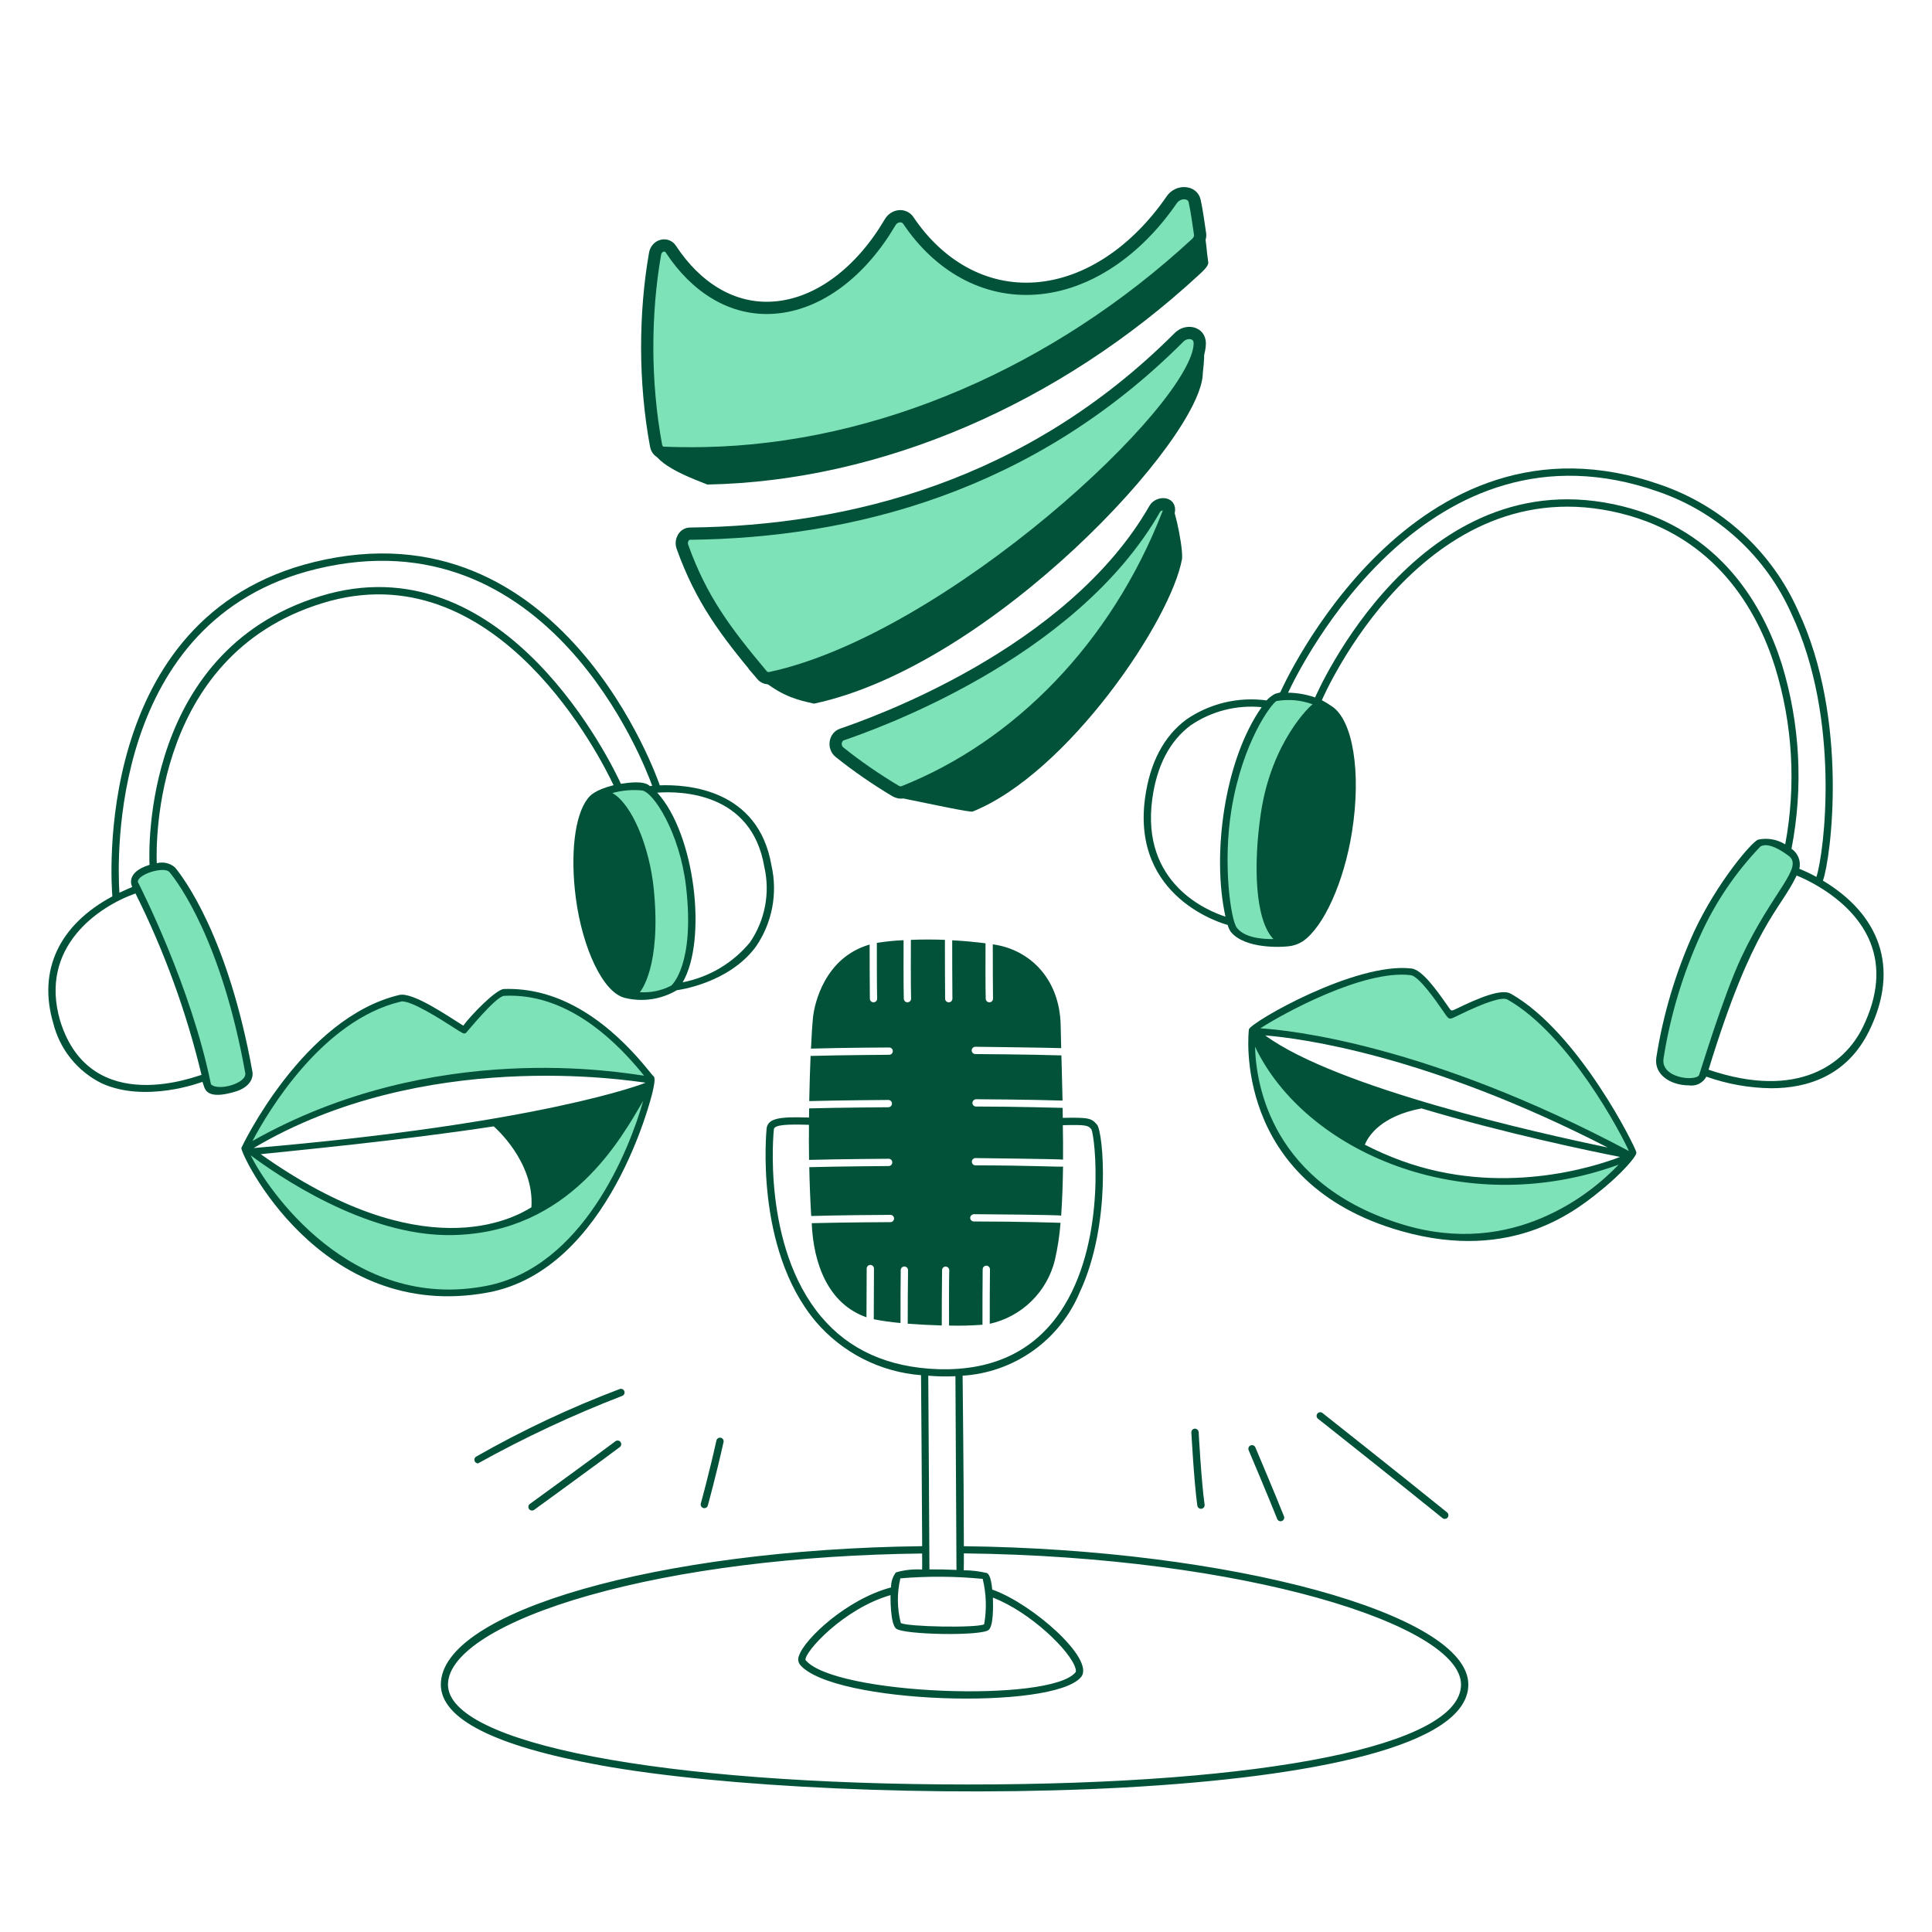
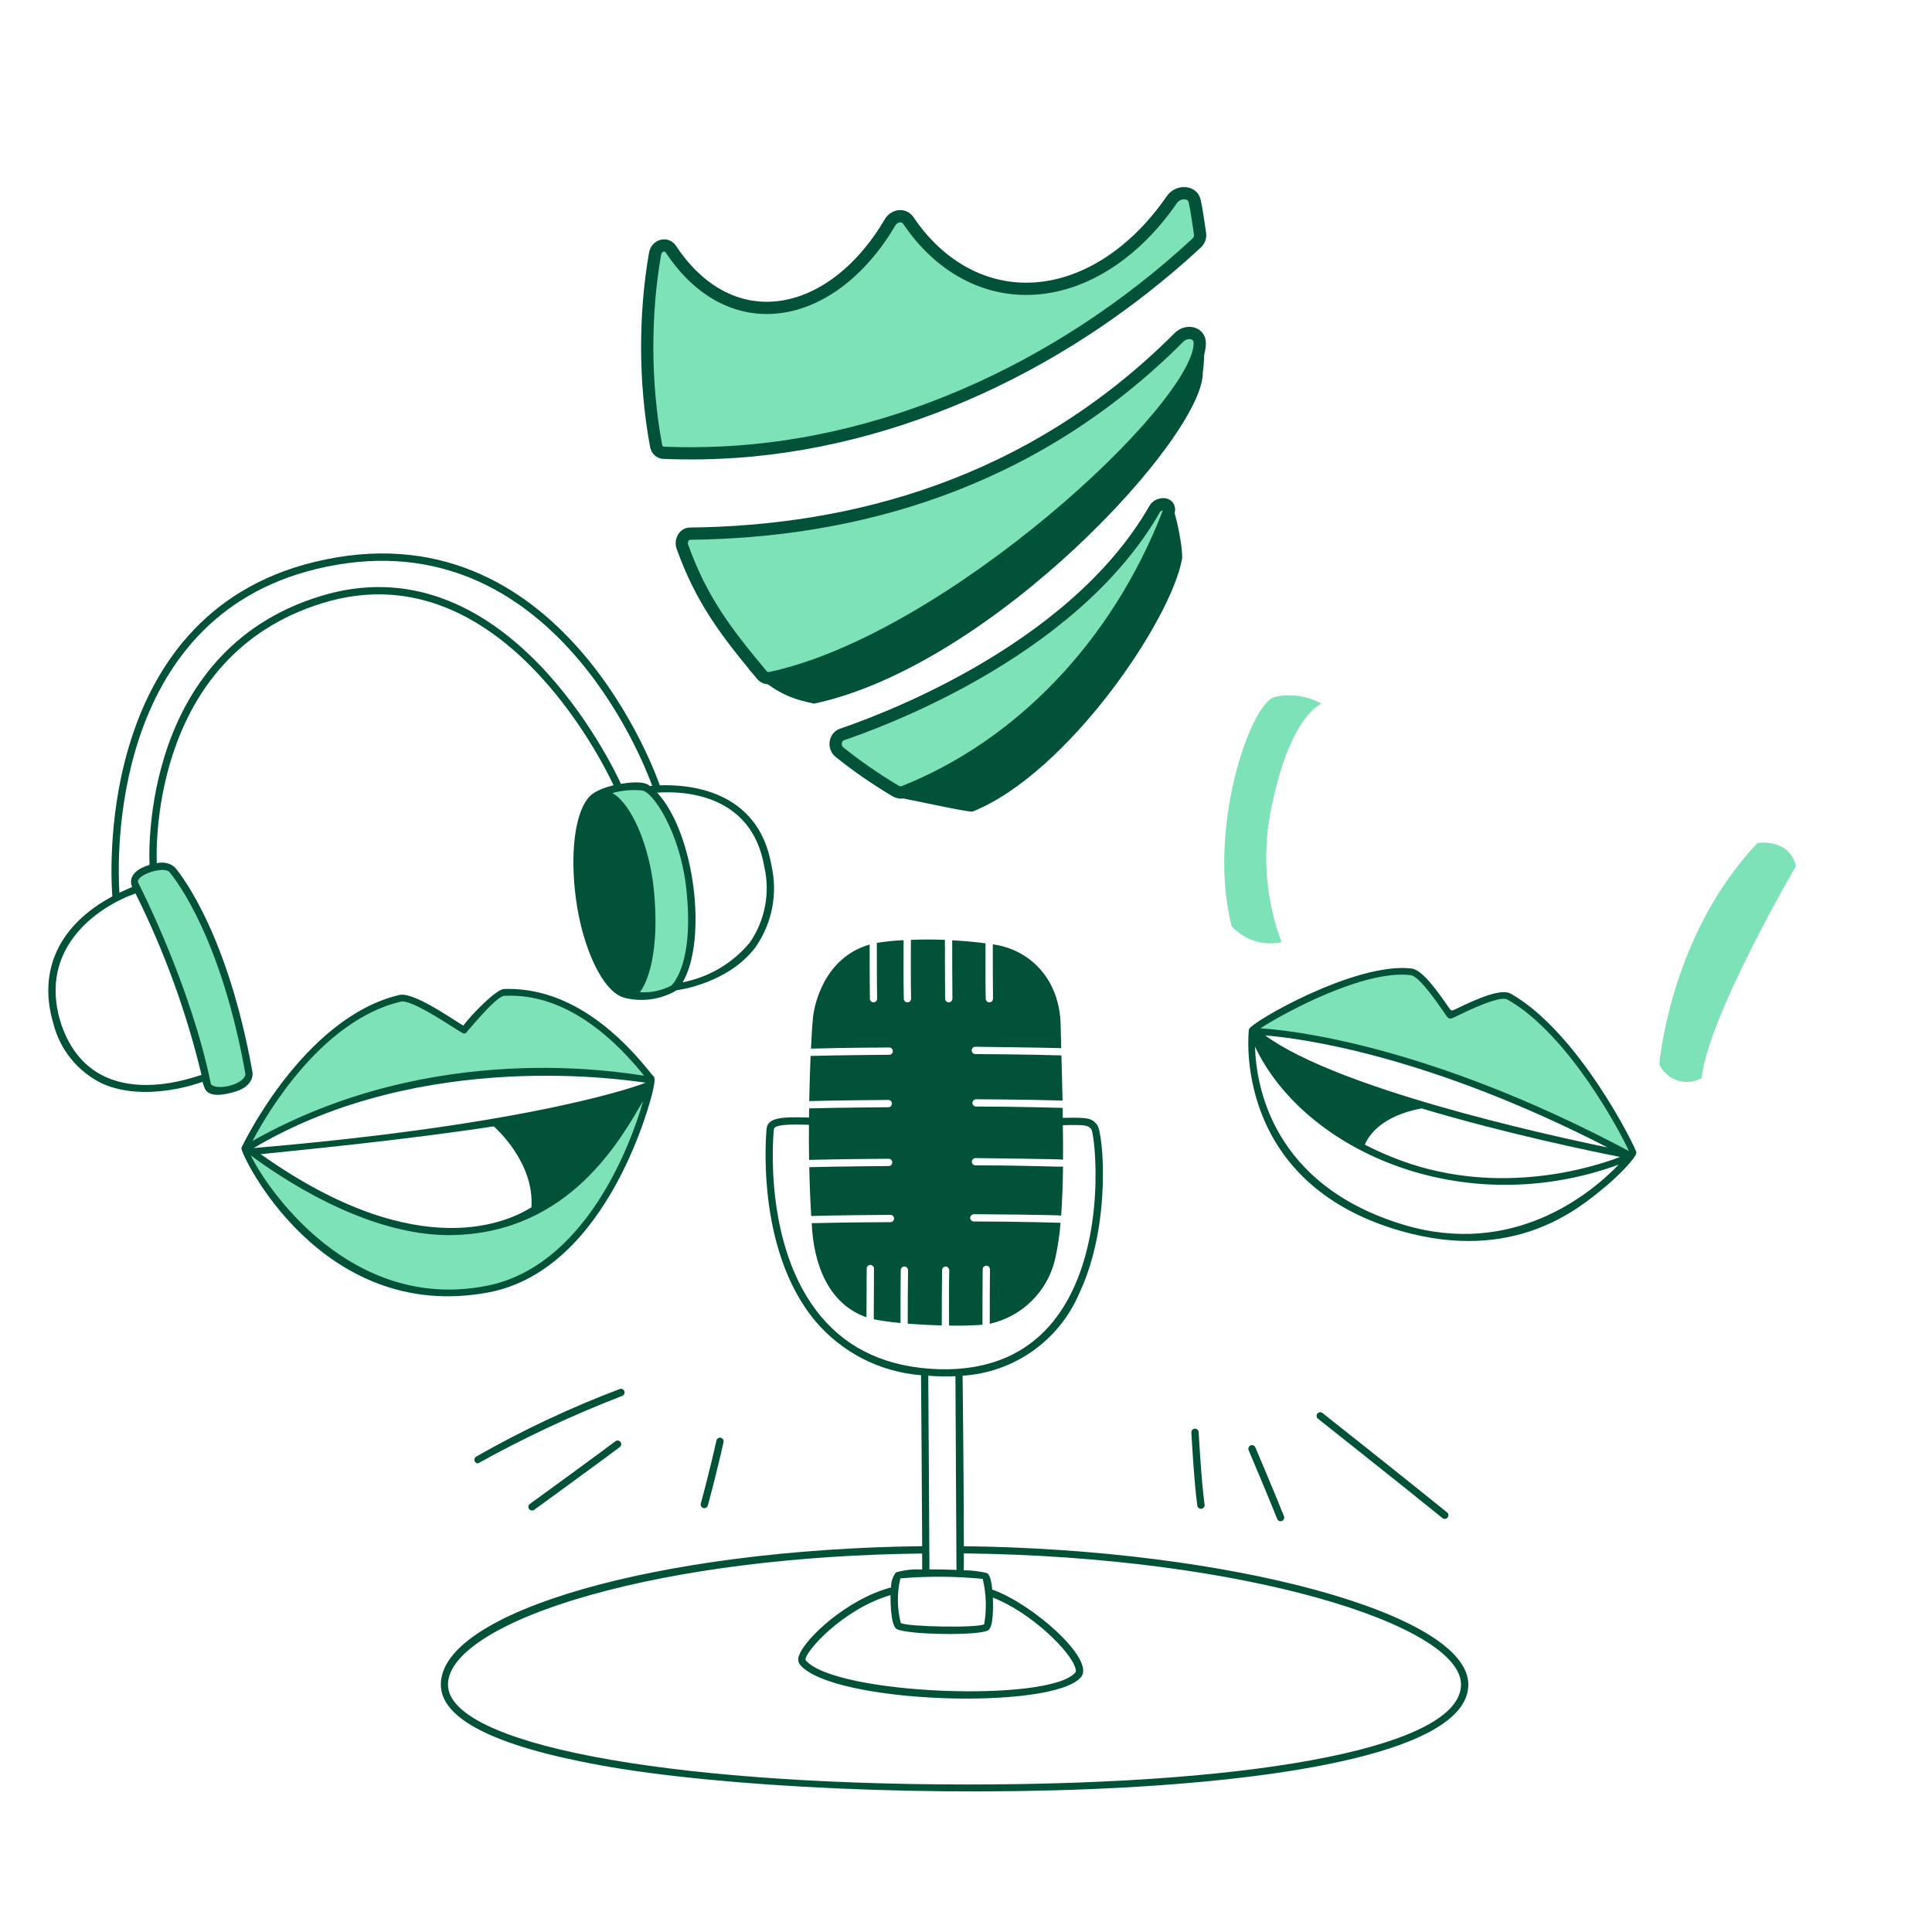
<svg xmlns="http://www.w3.org/2000/svg" width="400" height="400" viewBox="0 0 400 400" fill="none">
  <path d="M98.962 302.98C98.799 302.976 98.641 302.922 98.512 302.82C98.383 302.72 98.29 302.582 98.246 302.424C98.203 302.268 98.211 302.1 98.27 301.948C98.329 301.796 98.436 301.666 98.574 301.58C108.105 296.142 118.049 291.46 128.314 287.58C128.499 287.516 128.702 287.528 128.879 287.612C129.056 287.694 129.194 287.844 129.264 288.026C129.334 288.21 129.33 288.412 129.253 288.592C129.176 288.772 129.032 288.916 128.852 288.992C118.577 292.958 108.589 297.63 98.962 302.98Z" fill="#015239" />
  <path d="M109.704 311.372C109.838 311.276 123.004 301.718 127.452 298.372C127.612 298.266 127.806 298.226 127.994 298.258C128.183 298.29 128.352 298.394 128.468 298.546C128.584 298.7 128.637 298.89 128.617 299.08C128.596 299.272 128.505 299.446 128.36 299.572C123.902 302.934 110.726 312.498 110.592 312.596C110.429 312.714 110.227 312.762 110.029 312.73C109.831 312.7 109.654 312.59 109.536 312.428C109.418 312.266 109.37 312.064 109.401 311.866C109.433 311.668 109.541 311.49 109.704 311.372Z" fill="#015239" />
  <path d="M145.084 311.336C145.104 311.274 146.86 304.858 148.336 298.206C148.388 298.02 148.509 297.86 148.675 297.76C148.841 297.66 149.04 297.628 149.229 297.67C149.418 297.712 149.584 297.824 149.692 297.986C149.8 298.146 149.842 298.342 149.81 298.534C148.326 305.224 146.558 311.672 146.54 311.734C146.478 311.916 146.349 312.07 146.179 312.16C146.009 312.25 145.81 312.272 145.624 312.222C145.438 312.17 145.279 312.05 145.178 311.886C145.078 311.722 145.044 311.524 145.084 311.336Z" fill="#015239" />
  <path d="M298.646 314.299C289.668 307.023 273.004 293.842 272.846 293.71C272.7 293.582 272.608 293.404 272.588 293.21C272.57 293.018 272.628 292.825 272.748 292.673C272.868 292.521 273.042 292.421 273.234 292.395C273.428 292.367 273.622 292.415 273.78 292.529C273.948 292.661 290.62 305.844 299.604 313.128C299.68 313.19 299.744 313.268 299.792 313.356C299.838 313.444 299.868 313.541 299.878 313.639C299.888 313.737 299.878 313.837 299.848 313.933C299.82 314.027 299.772 314.116 299.71 314.192C299.648 314.268 299.57 314.333 299.482 314.381C299.394 314.427 299.298 314.457 299.2 314.467C299.102 314.477 299.002 314.467 298.906 314.437C298.812 314.409 298.722 314.361 298.646 314.299Z" fill="#015239" />
  <path d="M264.43 314.482C262.55 309.752 258.552 300.326 258.512 300.23C258.44 300.048 258.444 299.844 258.52 299.662C258.596 299.482 258.74 299.338 258.92 299.262C259.1 299.184 259.304 299.182 259.488 299.252C259.67 299.324 259.818 299.464 259.9 299.642C259.94 299.736 263.946 309.178 265.832 313.926C265.906 314.112 265.902 314.32 265.824 314.504C265.744 314.686 265.594 314.832 265.408 314.906C265.224 314.978 265.016 314.976 264.832 314.896C264.648 314.816 264.504 314.668 264.43 314.482Z" fill="#015239" />
  <path d="M247.896 311.73C247.212 306.882 246.664 296.69 246.658 296.588C246.652 296.488 246.666 296.388 246.698 296.294C246.73 296.2 246.782 296.114 246.848 296.038C246.914 295.964 246.994 295.904 247.084 295.86C247.174 295.818 247.272 295.794 247.372 295.788C247.57 295.784 247.764 295.856 247.912 295.988C248.06 296.12 248.154 296.304 248.172 296.502C248.172 296.602 248.722 306.73 249.398 311.514C249.426 311.714 249.374 311.916 249.254 312.076C249.134 312.238 248.954 312.344 248.754 312.372C248.556 312.402 248.354 312.35 248.192 312.23C248.032 312.108 247.924 311.93 247.896 311.73Z" fill="#015239" />
  <path d="M199.558 320.126C199.522 301.812 199.298 287.204 199.298 284.824C204.54 284.496 209.586 282.71 213.866 279.668C218.146 276.626 221.492 272.446 223.524 267.604C230.204 253.38 228.416 234.308 227.124 232.842C225.982 231.548 225.55 231.312 220.034 231.442C220.034 230.754 220.034 230.064 220.012 229.374C219.812 229.374 210.332 229.094 202.06 229.094C201.862 229.09 201.674 229.01 201.538 228.868C201.4 228.728 201.324 228.538 201.326 228.34C201.336 228.144 201.42 227.958 201.558 227.818C201.698 227.678 201.884 227.596 202.08 227.584C202.188 227.584 213.68 227.65 219.99 227.866C219.926 224.568 219.818 221.4 219.754 218.512C213.418 218.296 202.016 218.232 201.886 218.232C201.692 218.22 201.51 218.134 201.38 217.99C201.248 217.848 201.176 217.66 201.178 217.466C201.182 217.272 201.258 217.086 201.394 216.948C201.53 216.81 201.714 216.728 201.908 216.722C201.974 216.722 216.586 216.896 219.708 217.004C219.666 215.322 219.622 213.77 219.6 212.348C219.44 202.774 213.316 196.576 205.548 195.516C205.548 198.058 205.548 204.696 205.592 206.744C205.598 206.944 205.524 207.138 205.386 207.284C205.25 207.43 205.06 207.514 204.86 207.52C204.66 207.526 204.466 207.452 204.32 207.314C204.174 207.178 204.09 206.988 204.084 206.788C204.006 204.676 204.04 197.65 204.04 195.3C202.316 195.084 199.966 194.826 197.144 194.676C197.144 195.926 197.144 204.396 197.186 206.744C197.189 206.844 197.172 206.942 197.137 207.034C197.102 207.126 197.049 207.212 196.981 207.284C196.913 207.356 196.831 207.414 196.741 207.454C196.65 207.494 196.553 207.518 196.454 207.52C196.355 207.522 196.256 207.506 196.164 207.472C196.071 207.436 195.986 207.382 195.914 207.314C195.842 207.246 195.784 207.166 195.744 207.074C195.703 206.984 195.681 206.888 195.678 206.788C195.636 204.352 195.636 195.452 195.636 194.588C193.522 194.5 191.152 194.48 188.588 194.588C188.588 195.45 188.548 204.33 188.63 206.742C188.636 206.942 188.562 207.136 188.425 207.282C188.287 207.428 188.098 207.512 187.898 207.518C187.698 207.524 187.504 207.45 187.358 207.312C187.213 207.176 187.128 206.986 187.122 206.786C187.038 204.386 187.078 195.816 187.078 194.652C185.223 194.734 183.374 194.921 181.54 195.212C181.54 197.476 181.54 204.612 181.604 206.742C181.607 206.842 181.59 206.94 181.555 207.032C181.52 207.124 181.467 207.21 181.399 207.282C181.331 207.354 181.249 207.412 181.159 207.452C181.068 207.492 180.971 207.516 180.872 207.518C180.773 207.52 180.674 207.504 180.582 207.47C180.489 207.434 180.404 207.38 180.332 207.312C180.26 207.244 180.202 207.164 180.162 207.072C180.121 206.982 180.099 206.886 180.096 206.786C180.052 204.738 180.052 198.122 180.052 195.556C170.786 198.23 168.608 207.712 168.308 210.772C168.178 212.044 168.028 214.242 167.908 217.108C174.394 216.908 183.986 216.872 184.094 216.872C184.294 216.872 184.486 216.952 184.627 217.092C184.768 217.234 184.848 217.426 184.848 217.626C184.848 217.826 184.768 218.018 184.627 218.16C184.486 218.3 184.294 218.38 184.094 218.38C183.986 218.38 174.294 218.444 167.822 218.618C167.714 221.312 167.606 224.502 167.542 227.97C174.006 227.798 183.792 227.734 183.92 227.734C184.12 227.734 184.312 227.814 184.453 227.954C184.595 228.096 184.674 228.288 184.674 228.488C184.674 228.688 184.595 228.88 184.453 229.022C184.312 229.162 184.12 229.242 183.92 229.242C183.814 229.242 173.986 229.308 167.52 229.48C167.498 230.104 167.52 230.752 167.498 231.376C161.982 231.204 159.05 231.354 158.726 233.576C158.706 233.836 156.14 258.404 168.856 273.576C171.581 276.782 174.912 279.416 178.659 281.328C182.406 283.24 186.494 284.392 190.688 284.718C190.71 287.456 190.888 309.654 190.926 320.118C136.442 320.766 91.27 333.632 91.27 348.76C91.27 355.874 102.346 361.476 124.2 365.464C173.67 374.522 304 374.304 304 348.76C304 334.136 254.752 320.774 199.558 320.126ZM170.01 272.6C157.682 257.924 160.188 234.024 160.226 233.786C160.38 232.798 163.372 232.752 167.488 232.88C167.466 235.252 167.466 237.68 167.51 240.144C173.996 239.972 183.89 239.906 184.018 239.906C184.212 239.916 184.394 240 184.527 240.14C184.661 240.28 184.735 240.468 184.735 240.66C184.735 240.854 184.661 241.042 184.527 241.182C184.394 241.322 184.212 241.406 184.018 241.416C183.91 241.416 174.018 241.48 167.552 241.652C167.618 245.036 167.752 248.462 167.952 251.76C172.98 251.61 181.934 251.524 184.352 251.524C184.552 251.524 184.744 251.604 184.885 251.744C185.026 251.886 185.106 252.078 185.106 252.278C185.106 252.478 185.026 252.67 184.885 252.812C184.744 252.952 184.552 253.032 184.352 253.032C184.222 253.032 174.524 253.074 168.058 253.248C168.41 261.662 171.476 269.966 179.394 272.73C179.394 269.712 179.416 264.412 179.438 262.622C179.441 262.524 179.463 262.426 179.504 262.336C179.544 262.244 179.602 262.164 179.674 262.096C179.746 262.028 179.831 261.974 179.924 261.938C180.016 261.904 180.115 261.888 180.214 261.89C180.313 261.892 180.41 261.916 180.501 261.956C180.591 261.996 180.673 262.054 180.741 262.126C180.808 262.198 180.862 262.284 180.897 262.376C180.932 262.468 180.949 262.566 180.946 262.666C180.924 264.518 180.904 270.208 180.904 273.14C182.735 273.494 184.584 273.752 186.442 273.916C186.442 271.178 186.442 264.928 186.486 262.968C186.486 262.768 186.566 262.576 186.707 262.434C186.848 262.294 187.04 262.214 187.24 262.212C187.445 262.216 187.64 262.302 187.782 262.45C187.924 262.598 188.003 262.796 188 263C187.956 265 187.934 271.4 187.934 274.056C190.198 274.23 192.634 274.358 194.982 274.424C194.982 272.052 195.004 265.07 195.048 262.98C195.045 262.782 195.121 262.592 195.258 262.45C195.395 262.31 195.583 262.228 195.78 262.224C195.982 262.228 196.176 262.312 196.317 262.456C196.458 262.602 196.536 262.798 196.534 263C196.456 265.112 196.492 272.096 196.492 274.444C198.799 274.506 201.108 274.448 203.41 274.272C203.41 271.944 203.41 264.898 203.452 262.786C203.454 262.586 203.536 262.396 203.68 262.256C203.824 262.116 204.016 262.04 204.216 262.042C204.416 262.044 204.606 262.126 204.746 262.27C204.886 262.414 204.962 262.606 204.96 262.806C204.918 264.854 204.918 271.578 204.918 274.078C208.178 273.352 211.17 271.728 213.554 269.388C215.938 267.05 217.62 264.092 218.41 260.846C218.986 258.32 219.376 255.756 219.574 253.172C219.574 253.172 211.404 252.892 201.62 252.892C201.42 252.89 201.23 252.81 201.09 252.668C200.948 252.528 200.868 252.338 200.866 252.138C200.876 251.942 200.96 251.756 201.1 251.618C201.238 251.478 201.424 251.396 201.62 251.384C203.272 251.384 219.374 251.522 219.702 251.686C219.918 248.54 220.048 245.086 220.09 241.514C219.876 241.656 213.588 241.276 201.966 241.276C201.766 241.276 201.574 241.196 201.432 241.056C201.292 240.914 201.212 240.722 201.212 240.522C201.212 240.322 201.292 240.13 201.432 239.988C201.574 239.848 201.766 239.768 201.966 239.768C202.166 239.768 219.84 239.968 220.09 240.09C220.112 237.742 220.09 235.35 220.048 232.958C225.068 232.828 225.262 233.022 225.952 233.798C226.706 235.156 229.098 255.954 220.37 270.286C214.81 279.424 205.952 283.842 194.206 283.474C183.91 283.122 175.764 279.48 170.01 272.6ZM192.186 284.82C194.056 284.99 195.936 285.026 197.812 284.928C197.812 286.264 198.028 324.282 198.028 325.036C196.216 324.95 194.256 324.908 192.428 324.928C192.424 324.244 192.23 288.23 192.186 284.824V284.82ZM205.57 330.77C213.37 333.77 221.692 341.89 222.66 345.402C222.768 345.79 222.79 346.092 222.682 346.222C217.544 352.586 172.694 350.894 166.778 343.7C166.458 342.1 174.634 333.046 184.378 330.252C184.378 330.252 184.252 336.252 185.564 337.214C187.27 338.47 203.254 338.758 204.702 337.45C205.678 336.614 205.636 332.692 205.57 330.774V330.77ZM203.76 336.286C202.316 337.086 187.898 336.826 186.498 336.028C185.725 332.998 185.695 329.826 186.41 326.782C192.084 326.3 197.79 326.336 203.458 326.89C204.206 329.97 204.308 333.17 203.76 336.29V336.286ZM200.4 369.458C137.016 369.458 92.748 360.946 92.748 348.768C92.748 342.368 103.696 335.472 121.994 330.3C140.794 324.976 165.12 321.936 190.918 321.636C190.938 323.144 190.918 324.308 190.918 324.954C189.086 324.836 187.247 325.038 185.486 325.554C184.813 326.446 184.46 327.54 184.486 328.658C175.392 331.058 166.598 339.282 165.434 342.774C165.295 343.07 165.238 343.398 165.269 343.724C165.299 344.05 165.416 344.36 165.608 344.626C172.266 352.762 218.146 354.172 223.84 347.192C226.772 343.528 213.812 332.09 205.564 329.152C205.52 329.156 205.476 329.148 205.436 329.132C205.154 326.244 204.616 325.856 204.336 325.682C202.762 325.31 201.152 325.116 199.536 325.102C199.558 324.326 199.558 323.14 199.558 321.61C257.856 322.278 302.488 336.502 302.488 348.764C302.488 361.334 262.4 369.458 200.4 369.458Z" fill="#015239" />
  <path d="M273.614 145.702C270.66 144.052 267.2 143.553 263.9 144.302C258.804 145.702 249.864 171.744 255.004 191.766C256.286 193.172 257.914 194.217 259.726 194.798C261.538 195.378 263.47 195.473 265.33 195.074C262.158 186.583 261.344 177.392 262.97 168.474C266.902 147.936 273.614 145.702 273.614 145.702Z" fill="#7EE2B8" />
  <path d="M363.864 174.552C363.864 174.552 370.384 173.422 371.832 179.32C371.832 179.32 353.644 210.382 352.302 223.2C351.548 223.622 350.716 223.886 349.856 223.972C348.996 224.058 348.128 223.966 347.306 223.7C346.484 223.436 345.726 223.004 345.078 222.432C344.43 221.86 343.906 221.162 343.542 220.378C343.542 220.378 345.688 193.652 363.864 174.552Z" fill="#7EE2B8" />
  <path d="M300.222 210C300.222 210 294.87 201.724 292.822 201.448C290.774 201.172 276.888 200.538 259.834 213.614C259.834 213.614 292.822 215.414 338.16 239.104C338.16 239.104 326.2 212.042 311.884 206.166C311.892 206.162 308.332 206.326 300.222 210Z" fill="#7EE2B8" />
-   <path d="M259.256 214.372C265.47 226.744 276.236 236.226 289.294 240.828C312.968 249.196 337.246 239.1 337.246 239.1C337.246 239.1 314.2 265.748 286.568 253C258.968 240.278 259.546 223.164 259.256 214.372Z" fill="#7EE2B8" />
-   <path d="M377.41 182.32L377.426 182.3C379.056 177.814 382.906 148.94 372.242 126.374C369.546 120.336 365.638 114.915 360.762 110.447C355.888 105.98 350.146 102.56 343.896 100.4C292.296 82.2 265.336 142.722 265.07 143.336C265.044 143.394 264.27 143.536 263.94 143.676C263.302 144.026 262.722 144.477 262.228 145.012C256.412 144.226 250.512 145.623 245.666 148.932C240.958 152.408 238.066 157.898 237.066 165.248C234.266 185.898 253.208 191.248 254.176 191.498C254.31 192.002 254.526 192.481 254.814 192.916C257.76 196.548 265.508 196.1 266.778 195.916C267.826 195.816 268.834 195.465 269.718 194.892C274.068 191.924 278.256 182.626 279.908 172.276C281.898 159.792 280.064 149.036 275.742 146.234C275.086 145.765 274.396 145.343 273.678 144.972C274.014 144.172 294.866 96.222 335.562 106.286C355.182 111.142 363.746 126.206 367.474 137.988C371.162 149.911 371.896 162.551 369.612 174.82C367.938 173.775 365.922 173.422 363.992 173.836C362.696 174.294 355.534 182.636 350.722 192.922C346.958 201.214 344.334 209.98 342.922 218.976C342.404 222.6 346.024 224.71 349.646 224.71C350.364 224.828 351.1 224.718 351.752 224.396C352.404 224.072 352.938 223.552 353.278 222.91C357.592 224.442 362.128 225.252 366.704 225.31C373.98 225.31 382.34 222.91 386.992 213.428C393.502 200.158 388.95 189.244 377.41 182.32ZM238.564 165.444C239.502 158.52 242.19 153.374 246.55 150.148C250.852 147.228 256.04 145.905 261.216 146.41C253.56 157.274 250.836 176.81 253.722 189.784C250.06 188.61 236.188 182.974 238.564 165.444ZM256.036 192.024C254.836 190.382 253.124 178.884 254.958 167.646C257.262 153.518 263.282 145.646 264.272 145.144C266.792 144.706 269.382 144.941 271.782 145.826C271.322 145.998 263.28 153.562 261.07 168.226C259.454 178.956 259.81 190.446 263.65 194.426C261.378 194.466 257.588 194.16 256.036 192.024ZM368.914 137.528C365.068 125.378 356.222 109.842 335.926 104.818C293.86 94.4 272.492 143.906 272.282 144.4C270.48 143.774 268.59 143.441 266.682 143.414C269.304 137.802 295.516 84.922 343.386 101.814C349.448 103.91 355.014 107.229 359.742 111.563C364.47 115.898 368.256 121.157 370.87 127.014C381.182 148.832 377.7 176.55 376.07 181.554C374.928 180.926 373.75 180.367 372.54 179.88C372.718 179.104 372.66 178.292 372.368 177.551C372.078 176.809 371.568 176.173 370.91 175.726C373.384 163.022 372.698 149.905 368.914 137.528ZM351.772 222.6C351.014 223.926 343.832 223.252 344.412 219.178C345.802 210.328 348.386 201.708 352.092 193.552C355.158 186.792 359.35 180.602 364.492 175.248C364.754 175.156 366.092 174.07 370.292 177.168C373.568 179.582 367.02 184.386 360.504 198.252C356.692 206.388 351.908 222.36 351.772 222.6ZM385.634 212.752C382.022 220.112 372.444 227.82 353.742 221.472C362.942 191.408 368.424 188.714 371.976 181.272C373.576 181.904 383.616 186.178 387.204 195.052C389.336 200.338 388.8 206.292 385.634 212.758V212.752Z" fill="#015239" />
  <path d="M312.8 205.734C310.816 204.618 306.08 206.636 301.254 208.984C300.41 209.396 300.388 209.214 299.854 208.448C297.298 204.75 294.392 200.782 292.254 200.518C280.686 199.118 258.958 211.644 258.576 213.118C258.5 213.418 254.912 244.864 290.084 254.872C313.452 261.524 326.708 250.382 332.258 245.782C335.362 243.21 338.892 239.504 338.794 238.582C338.712 237.724 326.946 213.766 312.8 205.734ZM261.944 214.372C269.38 214.972 295.544 218.406 332.848 237.572C318.66 234.64 276.784 225.276 261.946 214.372H261.944ZM290.5 253.54C263.34 245.32 260.046 224.696 259.842 216.708C270.126 238.362 302.878 252.862 335.126 241.128C329.4 247.086 313.324 260.446 290.5 253.54ZM290.042 240.276C287.486 239.338 284.992 238.242 282.574 236.992C283.312 235.192 285.908 231.068 294.31 229.482C311.67 234.682 329.546 238.372 335.42 239.532C330.044 241.6 310.67 247.852 290.042 240.276ZM260.944 212.902C265.446 209.962 282.328 200.668 292.094 201.902C293.786 202.112 297.366 207.29 298.714 209.242C300.124 211.282 299.878 211.204 301.868 210.242C307.594 207.452 311.04 206.34 312.112 206.95C324.924 214.226 335.728 234.884 337.246 238.308C295.586 216.148 266.842 213.266 260.944 212.902Z" fill="#015239" />
  <path d="M50.85 237.69C50.85 237.69 63.372 210.272 82.992 206.766C82.992 206.766 85.664 206.014 95.766 213.11C95.766 213.11 102.07 205.806 104.198 205.43C107.306 204.882 121.898 205.68 134.598 223.714C134.588 223.714 91.926 213.946 50.85 237.69Z" fill="#7EE2B8" />
  <path d="M50.85 237.69C50.85 237.69 75.338 258.124 101.608 254.242C123.072 251.072 134.588 223.714 134.588 223.714C134.588 223.714 125.788 264.526 99.218 267.282C63.262 271.012 50.85 237.69 50.85 237.69Z" fill="#7EE2B8" />
  <path d="M27.744 182.656C27.744 182.656 29.264 178.41 35.476 179.886C35.476 179.886 47.022 193.382 51.654 222.568C50.766 223.986 49.383 225.026 47.774 225.484C46.164 225.942 44.442 225.786 42.94 225.048C39.851 210.284 34.737 196.02 27.744 182.656Z" fill="#7EE2B8" />
  <path d="M124.846 164.302C127.53 162.744 130.716 162.295 133.726 163.052C133.726 163.052 140.22 166.866 142.726 182.452C143.994 189.756 143.188 197.27 140.4 204.138C140.4 204.138 135.908 207.66 131.342 205.426C131.342 205.426 136.884 200.444 134.628 184.826C131.864 165.688 124.846 164.302 124.846 164.302Z" fill="#7EE2B8" />
  <path d="M159.72 179.174C157.018 163.356 142.306 162.374 136.59 162.594V162.568C136.4 161.984 116.5 103.862 65.124 116.342C18.744 127.6 23.082 183.514 23.262 185.584C12.262 191.488 7.802 200.874 11.026 211.842C11.694 214.518 12.936 217.016 14.665 219.164C16.394 221.312 18.569 223.058 21.04 224.282C30.098 228.422 41.584 224.114 41.902 223.986C41.944 223.97 42.17 224.806 42.334 225.214C42.716 226.166 43.856 227.528 48.878 225.958C51.236 225.222 52.478 223.644 52.278 221.998C47.26 193.98 38.026 181.75 36.222 179.58C35.712 179.142 35.102 178.834 34.446 178.685C33.79 178.535 33.108 178.548 32.458 178.722C32.3 174.722 31.67 134.404 68.43 124.392C103.418 115.112 124.43 157.034 127.03 162.57C123.092 163.57 122.132 164.756 121.666 165.356C118.972 168.816 118.018 176.956 119.238 186.072C120.582 196.152 124.806 205.61 129.468 206.626C133.104 207.498 136.937 206.914 140.15 205C140.22 205.022 150.832 203.656 156.472 196.03C158.152 193.599 159.309 190.845 159.868 187.944C160.427 185.042 160.377 182.055 159.72 179.174ZM12.468 211.4C7.924 195.94 20.594 187.614 28.052 184.978C34.022 196.942 38.608 209.548 41.722 222.55C41.312 222.494 18.85 231.836 12.468 211.4ZM35.068 180.542C36.826 182.658 45.844 194.616 50.788 222.214C51.036 224.348 45.026 225.972 43.67 224.47C39.57 204.3 29.216 183.942 28.534 182.584C28.504 180.97 34.022 179.308 35.064 180.546L35.068 180.542ZM68.038 122.934C29.162 133.52 30.846 176.83 30.96 179.056C25.868 180.624 27.288 183.472 27.376 183.646C27.176 183.736 25.644 184.38 24.72 184.826C24.298 178.296 22.53 128.226 65.482 117.808C113.57 106.144 133.414 158.17 135.034 162.696C134.82 162.716 134.654 162.734 134.534 162.75C133.398 161.532 129.886 162.076 128.552 162.278C126.752 158.352 105.07 113.112 68.038 122.934ZM138.972 204.064C136.971 205.104 134.722 205.574 132.472 205.422C132.632 205.26 136.928 200.132 135.37 184.188C134.496 175.266 130.808 166.46 126.788 164.188C128.773 163.637 130.843 163.456 132.894 163.654C135.262 163.904 140.752 172.466 142.034 183.526C143.926 199.826 139.016 204.032 138.972 204.064ZM155.262 195.122C151.719 199.404 146.797 202.32 141.34 203.374C146.452 194.66 143.94 172.72 136.074 164.11C140.914 163.76 155.596 163.994 158.234 179.426C158.852 182.106 158.906 184.884 158.395 187.586C157.883 190.288 156.816 192.854 155.262 195.122Z" fill="#015239" />
  <path d="M135.2 222.73C135.09 222.628 134.866 222.34 134.526 221.918C125.11 210.206 114.926 204.406 104.338 204.762C102.71 204.812 97.538 210.132 95.916 212.35C93.206 210.698 85.552 205.316 82.672 205.996C62.732 210.716 50.084 237.37 49.974 237.668C49.64 238.62 66.208 274.032 101.02 267.6C126.246 262.938 134.97 226.666 135.056 226.302C135.8 223.184 135.498 222.956 135.2 222.73ZM83 207.368C84.878 206.94 91.356 211.102 93.8 212.672C95.942 214.046 96.022 214.104 96.46 213.872C96.598 213.798 102.64 206.272 104.386 206.176C114.448 205.666 124.25 211.424 133.35 222.706C128.94 222.144 89.888 214.954 52.272 236.228C55.512 230.1 66.718 211.222 83 207.368ZM100.752 266.216C72.534 271.744 55.24 246.016 51.91 239.206C56.898 242.906 75.476 256.042 93.592 255.714C118.058 255.272 128.618 235.616 133.16 227.936C130.294 238.116 120.652 262.32 100.752 266.216ZM102.222 233.204C102.222 233.204 110.684 240.44 110.022 249.96C106.138 252.384 87.328 262.62 53.984 238.96C61.124 238.2 82.98 236.144 102.222 233.2V233.204ZM52.516 237.69C87.668 216.868 130.046 223.69 133.652 224.158C133.6 224.262 112.046 232.648 52.516 237.69Z" fill="#015239" />
-   <path d="M146.465 100.32C182.543 99.617 219.382 83.564 248.223 56.907C248.836 56.334 250.276 55.085 250.155 54.317C249.811 52.068 249.737 49.718 249.254 47.525C248.799 45.471 244.452 45.971 243.17 47.84C235.943 58.36 225.809 65.429 215.035 66.225C204.26 67.02 194.822 61.395 188.618 52.152C187.726 50.828 185.729 51.032 184.846 52.531C178.855 62.727 170.124 69.519 160.807 70.194C152.15 70.832 144.626 65.975 139.453 58.092C138.561 56.732 136.489 57.268 136.183 59.035C135.068 65.392 134.557 71.906 134.557 78.521C134.288 84.998 134.214 90.568 135.347 93.52C136.629 96.851 144.933 99.663 146.456 100.32H146.465Z" fill="#015239" />
  <path d="M183.221 159.25C181.772 159.749 184.428 164.006 185.729 165.051C192.825 166.485 200.841 168.234 201.38 168.021C221.016 160.129 242.52 128.365 244.74 115.652C244.944 112.58 242.65 102.633 242.027 103.966C226.2 126.301 208.235 150.663 183.211 159.25H183.221Z" fill="#015239" />
  <path d="M168.517 145.686C205.356 137.858 249.031 90.559 249.031 77.189C250.155 68.196 247.684 67.853 246.189 69.352C215.295 100.293 184.883 117.299 151.732 117.66C150.525 117.669 149.716 119.103 150.181 120.389C152.15 125.848 153.711 137.544 157.983 140.921C162.256 144.298 165.312 144.955 168.517 145.677V145.686Z" fill="#015239" />
  <path d="M145.899 93.825C181.976 93.122 218.815 77.069 247.656 50.412C248.269 49.839 248.567 49.163 248.455 48.395C248.112 46.147 247.824 43.806 247.341 41.613C246.885 39.559 243.894 39.467 242.613 41.336C235.386 51.856 225.252 58.925 214.477 59.721C203.702 60.516 194.265 54.891 188.06 45.647C187.168 44.324 185.171 44.528 184.289 46.027C178.298 56.223 169.566 63.014 160.25 63.69C151.593 64.328 144.069 59.471 138.895 51.587C138.003 50.227 135.932 50.764 135.626 52.531C134.511 58.888 134 65.401 134 72.017C134 78.633 134.622 85.813 135.839 92.29C135.997 93.131 136.61 93.705 137.363 93.742C140.149 93.862 143.001 93.881 145.908 93.825H145.899Z" fill="#7EE2B8" stroke="#015239" stroke-width="2.537" stroke-miterlimit="10" />
  <path d="M174.313 152.07C172.864 152.57 172.511 154.688 173.811 155.734C177.434 158.639 181.298 161.295 185.366 163.737C185.896 164.052 186.527 164.191 187.057 163.978C210.92 154.513 231.141 133.824 241.823 106.436C242.836 103.846 239.84 104.03 239.111 105.308C221.75 135.721 179.867 150.155 174.313 152.07Z" fill="#7EE2B8" stroke="#015239" stroke-width="2.537" stroke-miterlimit="10" />
  <path d="M157.723 139.746C158.178 140.283 158.866 140.505 159.497 140.375C196.336 132.548 248.399 84.462 248.399 71.092C248.399 68.714 245.622 68.326 244.127 69.825C213.232 100.765 175.994 110.119 142.843 110.489C141.635 110.499 140.827 111.933 141.292 113.219C145.221 124.137 150.162 130.679 157.733 139.746H157.723Z" fill="#7EE2B8" stroke="#015239" stroke-width="2.537" stroke-miterlimit="10" />
</svg>